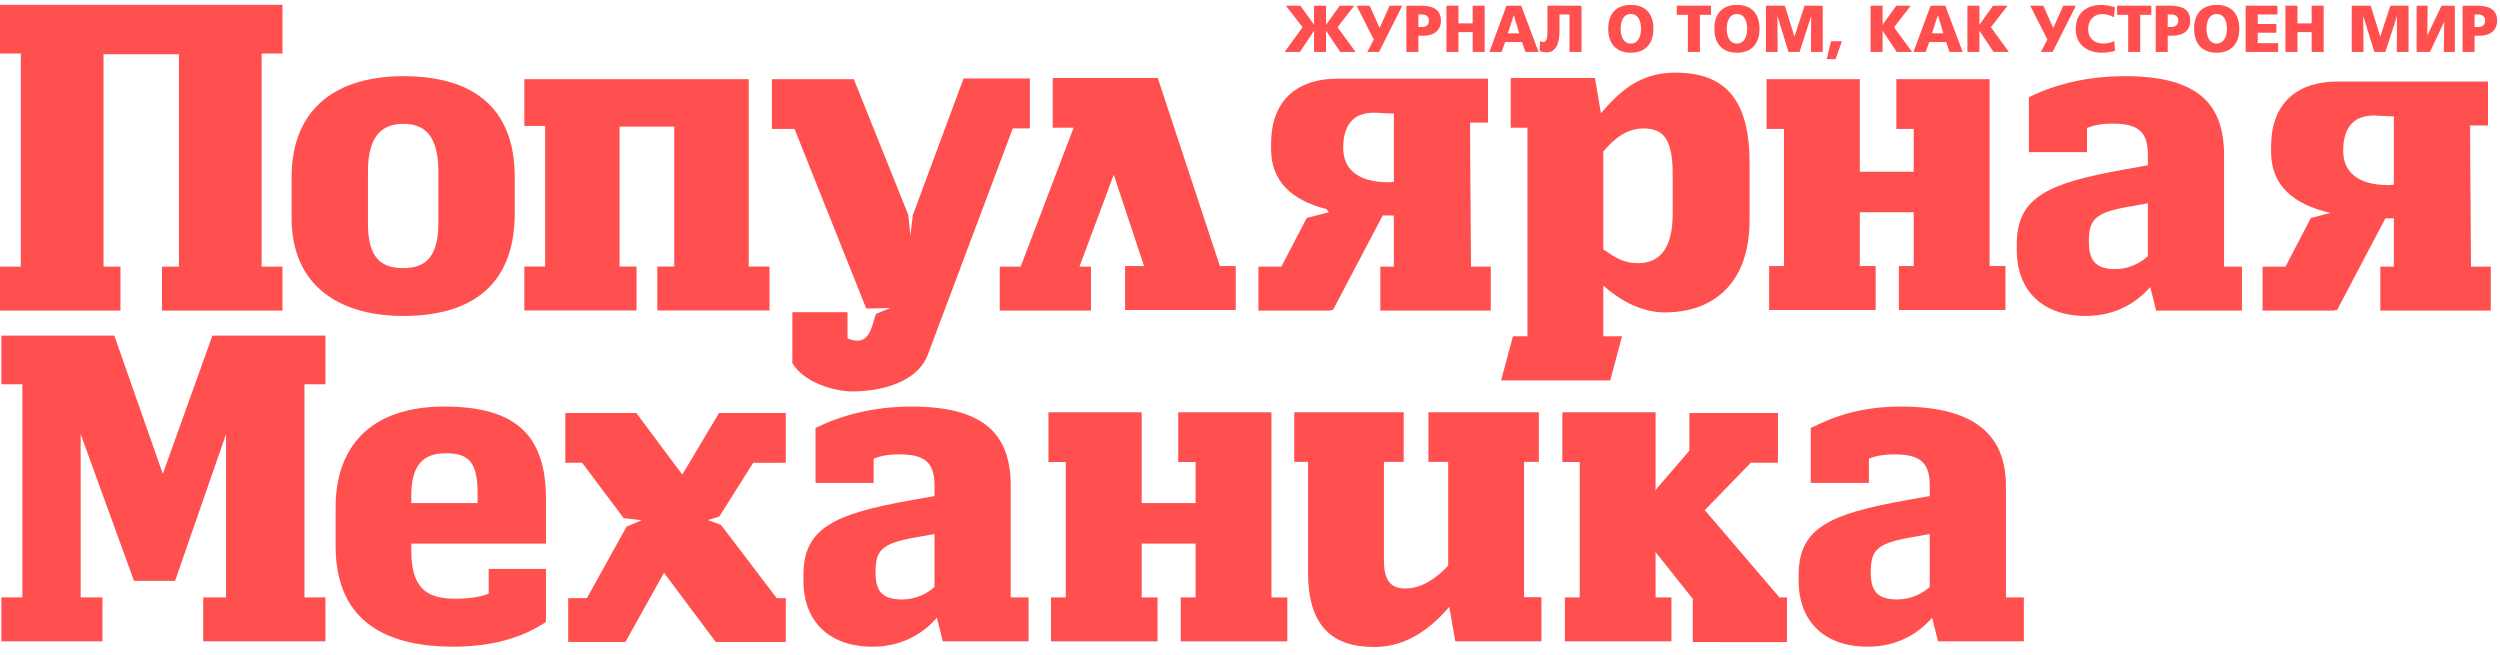
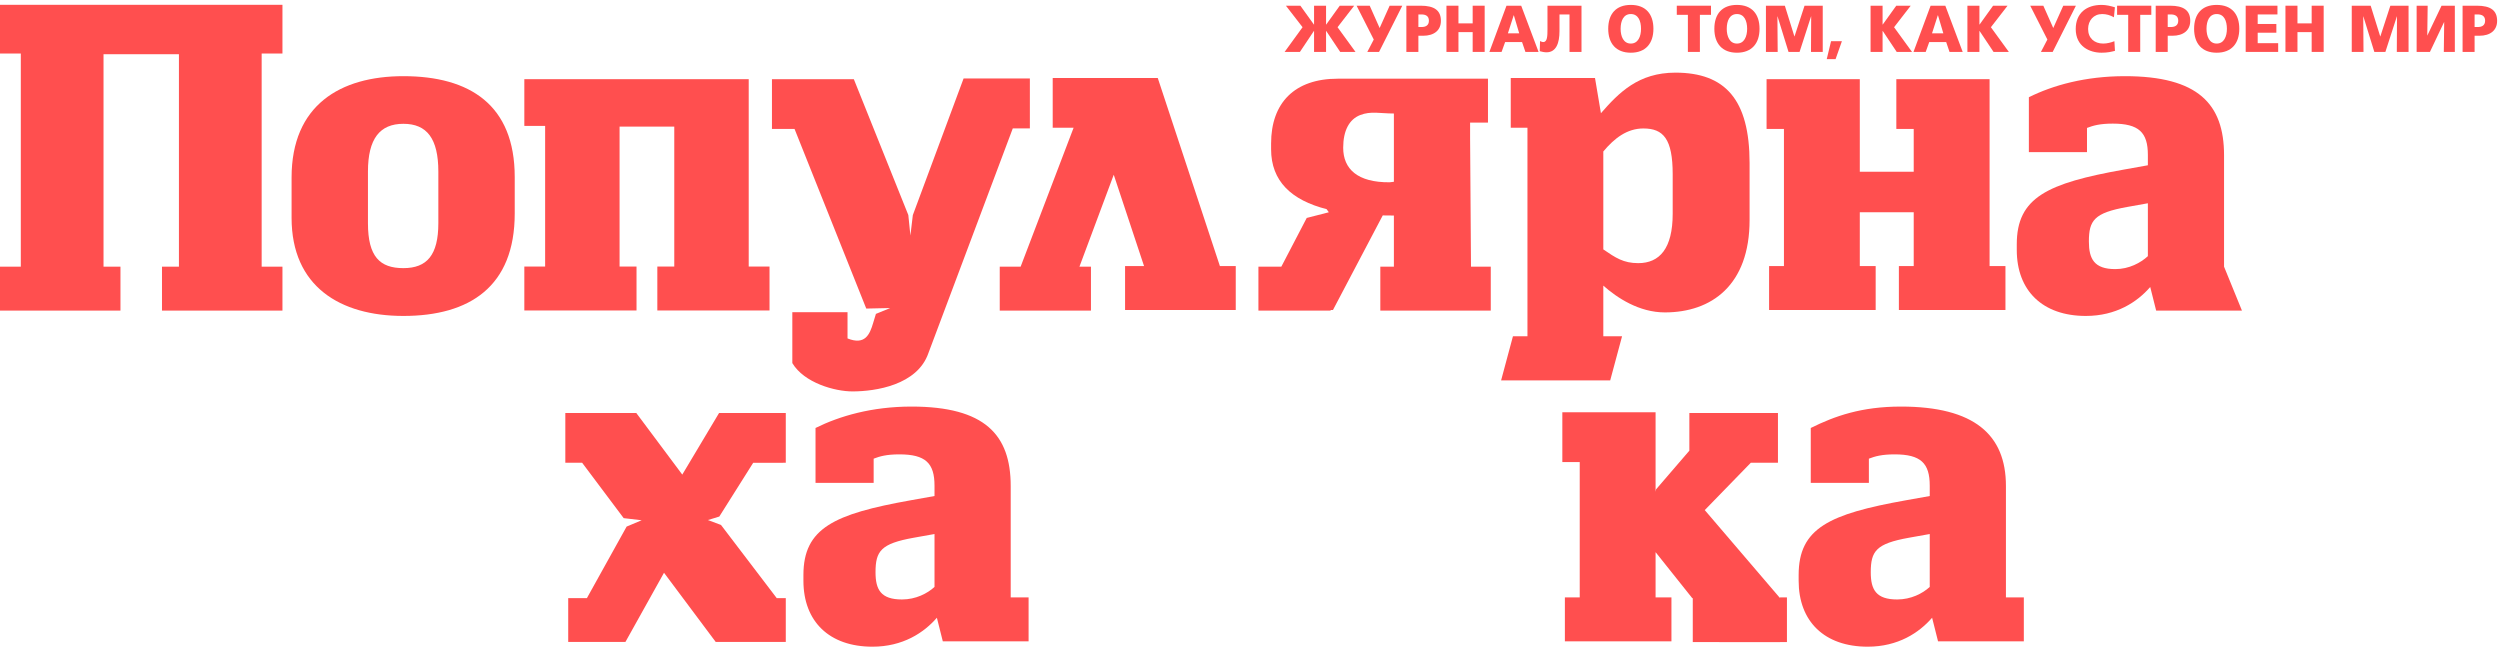
<svg xmlns="http://www.w3.org/2000/svg" width="210px" height="55px" viewBox="0 0 210 55" version="1.1">
  <title>B59C3E97-239D-496B-AA0F-31B681A29D3A</title>
  <desc>Created with sketchtool.</desc>
  <defs />
  <g id="Page-1" stroke="none" stroke-width="1" fill="none" fill-rule="evenodd">
    <g id="IMEDIA.RU_contakty" transform="translate(-262, -650)" fill="#FF4F4F">
      <g id="Group-Copy-3" transform="translate(262, 650)">
        <polygon id="Fill-1" points="112.539 0.479 111.4 2.064 111.389 2.064 111.389 0.479 110.381 0.479 110.381 2.064 110.37 2.064 109.231 0.479 108.016 0.479 109.415 2.286 107.908 4.361 109.193 4.361 110.37 2.598 110.381 2.598 110.381 4.361 111.389 4.361 111.389 2.598 111.4 2.598 112.577 4.361 113.862 4.361 112.354 2.286 113.753 0.479" />
        <g id="Group-87" transform="translate(0, 0.2)">
          <path d="M113.954,0.279 L115.055,0.279 C115.055,0.279 115.895,2.154 115.89,2.154 L116.73,0.279 L117.793,0.279 L115.841,4.161 L114.854,4.161 L115.396,3.121 L113.954,0.279 Z" id="Fill-2" />
          <path d="M118.135,4.161 L119.144,4.161 L119.144,2.804 L119.533,2.804 C120.477,2.804 121.036,2.337 121.036,1.552 C121.036,0.679 120.493,0.279 119.338,0.279 L118.135,0.279 L118.135,4.161 Z M119.144,1.013 L119.403,1.013 C119.751,1.013 120.028,1.141 120.028,1.536 C120.028,1.941 119.751,2.07 119.403,2.07 L119.144,2.07 L119.144,1.013 Z" id="Fill-4" />
          <polygon id="Fill-6" points="121.502 0.279 122.51 0.279 122.51 1.764 123.704 1.764 123.704 0.279 124.712 0.279 124.712 4.161 123.704 4.161 123.704 2.498 122.51 2.498 122.51 4.161 121.502 4.161" />
          <path d="M125.108,4.161 L126.133,4.161 L126.431,3.332 L127.852,3.332 L128.134,4.161 L129.24,4.161 L127.781,0.279 L126.545,0.279 L125.108,4.161 Z M127.613,2.598 L126.664,2.598 L127.152,1.08 L127.163,1.08 L127.613,2.598 Z" id="Fill-8" />
          <path d="M132.846,4.161 L131.838,4.161 L131.838,1.013 L130.997,1.013 L130.997,2.42 C130.997,3.394 130.731,4.194 129.907,4.194 C129.728,4.194 129.522,4.15 129.338,4.1 L129.364,3.249 C129.44,3.282 129.533,3.332 129.636,3.332 C129.977,3.332 129.988,2.815 129.988,2.264 L129.988,0.279 L132.846,0.279 L132.846,4.161 Z" id="Fill-10" />
          <path d="M135.091,2.22 C135.091,3.455 135.752,4.228 136.989,4.228 C138.225,4.228 138.887,3.455 138.887,2.22 C138.887,0.974 138.236,0.212 136.989,0.212 C135.741,0.212 135.091,0.974 135.091,2.22 M136.132,2.22 C136.132,1.547 136.376,0.979 136.989,0.979 C137.602,0.979 137.846,1.547 137.846,2.22 C137.846,2.86 137.602,3.46 136.989,3.46 C136.376,3.46 136.132,2.86 136.132,2.22" id="Fill-12" />
          <polygon id="Fill-14" points="141.782 1.046 140.85 1.046 140.85 0.279 143.724 0.279 143.724 1.046 142.791 1.046 142.791 4.161 141.782 4.161" />
          <path d="M144.006,2.22 C144.006,3.455 144.667,4.228 145.903,4.228 C147.14,4.228 147.801,3.455 147.801,2.22 C147.801,0.974 147.151,0.212 145.903,0.212 C144.656,0.212 144.006,0.974 144.006,2.22 M145.047,2.22 C145.047,1.547 145.291,0.979 145.903,0.979 C146.516,0.979 146.76,1.547 146.76,2.22 C146.76,2.86 146.516,3.46 145.903,3.46 C145.291,3.46 145.047,2.86 145.047,2.22" id="Fill-16" />
          <polygon id="Fill-18" points="148.338 0.279 149.927 0.279 150.729 2.86 150.74 2.86 151.581 0.279 153.11 0.279 153.11 4.161 152.123 4.161 152.139 1.18 152.128 1.18 151.164 4.161 150.236 4.161 149.315 1.18 149.303 1.18 149.325 4.161 148.338 4.161" />
          <polygon id="Fill-20" points="153.809 3.26 154.72 3.26 154.189 4.767 153.446 4.767" />
          <polygon id="Fill-22" points="157.128 0.279 158.137 0.279 158.137 1.864 158.148 1.864 159.286 0.279 160.501 0.279 159.102 2.087 160.609 4.161 159.324 4.161 158.148 2.398 158.137 2.398 158.137 4.161 157.128 4.161" />
          <path d="M160.734,4.161 L161.759,4.161 L162.057,3.332 L163.478,3.332 L163.76,4.161 L164.866,4.161 L163.407,0.279 L162.171,0.279 L160.734,4.161 Z M163.239,2.598 L162.29,2.598 L162.778,1.08 L162.789,1.08 L163.239,2.598 Z" id="Fill-24" />
          <polygon id="Fill-26" points="165.262 0.279 166.271 0.279 166.271 1.864 166.282 1.864 167.42 0.279 168.635 0.279 167.235 2.087 168.743 4.161 167.458 4.161 166.282 2.398 166.271 2.398 166.271 4.161 165.262 4.161" />
          <path d="M170.538,0.279 L171.639,0.279 C171.639,0.279 172.479,2.154 172.474,2.154 L173.314,0.279 L174.377,0.279 L172.425,4.161 L171.438,4.161 L171.98,3.121 L170.538,0.279 Z" id="Fill-28" />
          <path d="M177.657,4.072 C177.37,4.144 177.05,4.228 176.535,4.228 C175.527,4.228 174.361,3.705 174.361,2.237 C174.361,0.885 175.282,0.212 176.529,0.212 C176.914,0.212 177.288,0.301 177.652,0.413 L177.57,1.252 C177.245,1.069 176.931,0.98 176.584,0.98 C175.868,0.98 175.401,1.513 175.401,2.237 C175.401,2.999 175.927,3.46 176.665,3.46 C176.996,3.46 177.332,3.371 177.609,3.26 L177.657,4.072 Z" id="Fill-30" />
          <polygon id="Fill-32" points="178.769 1.046 177.836 1.046 177.836 0.279 180.71 0.279 180.71 1.046 179.778 1.046 179.778 4.161 178.769 4.161" />
          <path d="M181.079,4.161 L182.088,4.161 L182.088,2.804 L182.478,2.804 C183.421,2.804 183.98,2.337 183.98,1.552 C183.98,0.679 183.438,0.279 182.283,0.279 L181.079,0.279 L181.079,4.161 Z M182.088,1.013 L182.348,1.013 C182.695,1.013 182.972,1.141 182.972,1.536 C182.972,1.941 182.695,2.07 182.348,2.07 L182.088,2.07 L182.088,1.013 Z" id="Fill-34" />
          <path d="M184.305,2.22 C184.305,3.455 184.967,4.228 186.203,4.228 C187.44,4.228 188.101,3.455 188.101,2.22 C188.101,0.974 187.45,0.212 186.203,0.212 C184.956,0.212 184.305,0.974 184.305,2.22 M185.347,2.22 C185.347,1.547 185.591,0.979 186.203,0.979 C186.816,0.979 187.06,1.547 187.06,2.22 C187.06,2.86 186.816,3.46 186.203,3.46 C185.591,3.46 185.347,2.86 185.347,2.22" id="Fill-36" />
          <polygon id="Fill-38" points="188.638 0.279 191.306 0.279 191.306 1.013 189.646 1.013 189.646 1.814 191.214 1.814 191.214 2.548 189.646 2.548 189.646 3.427 191.366 3.427 191.366 4.161 188.638 4.161" />
          <polygon id="Fill-40" points="191.978 0.279 192.987 0.279 192.987 1.764 194.18 1.764 194.18 0.279 195.188 0.279 195.188 4.161 194.18 4.161 194.18 2.498 192.987 2.498 192.987 4.161 191.978 4.161" />
          <polygon id="Fill-42" points="197.547 0.279 199.136 0.279 199.939 2.86 199.949 2.86 200.79 0.279 202.319 0.279 202.319 4.161 201.332 4.161 201.348 1.18 201.337 1.18 200.372 4.161 199.444 4.161 198.523 1.18 198.512 1.18 198.534 4.161 197.547 4.161" />
          <polygon id="Fill-44" points="202.997 0.279 203.924 0.279 203.891 2.782 203.897 2.782 205.09 0.279 206.207 0.279 206.207 4.161 205.28 4.161 205.312 1.647 205.307 1.647 204.114 4.161 202.997 4.161" />
          <path d="M206.857,4.161 L207.866,4.161 L207.866,2.804 L208.257,2.804 C209.2,2.804 209.758,2.337 209.758,1.552 C209.758,0.679 209.216,0.279 208.061,0.279 L206.857,0.279 L206.857,4.161 Z M207.866,1.013 L208.127,1.013 C208.474,1.013 208.75,1.141 208.75,1.536 C208.75,1.941 208.474,2.07 208.127,2.07 L207.866,2.07 L207.866,1.013 Z" id="Fill-46" />
          <path d="M140.506,17.754 L140.506,14.442 C140.506,11.46 139.719,10.591 138.043,10.591 C136.683,10.591 135.618,11.397 134.678,12.525 L134.678,20.749 C135.702,21.45 136.369,21.904 137.613,21.904 C139.405,21.904 140.506,20.675 140.506,17.754 Z M134.678,28.045 L136.254,28.045 L135.257,31.754 L126.092,31.754 L127.088,28.045 L128.306,28.045 L128.306,10.531 L126.903,10.531 L126.903,6.351 L133.98,6.351 L134.478,9.309 C135.987,7.582 137.627,5.902 140.736,5.902 C144.916,5.902 146.965,8.16 146.965,13.495 L146.965,18.284 C146.965,23.753 143.77,26.042 139.848,26.042 C137.691,26.042 135.845,24.828 134.678,23.792 L134.678,28.045 Z" id="Fill-48" />
          <polygon id="Fill-50" points="15.03 4.354 15.03 22.2 13.607 22.2 13.607 25.89 23.726 25.89 23.726 22.2 21.979 22.2 21.979 4.296 23.726 4.296 23.726 0.204 -3.93996248e-05 0.204 -3.93996248e-05 4.296 1.748 4.296 1.748 22.2 -3.93996248e-05 22.2 -3.93996248e-05 25.89 10.119 25.89 10.119 22.2 8.696 22.2 8.696 4.354" />
          <path d="M36.821,18.547 L36.821,14.215 C36.821,11.443 35.862,10.2 33.886,10.2 C31.91,10.2 30.908,11.443 30.908,14.215 L30.908,18.547 C30.908,21.363 31.91,22.323 33.886,22.323 C35.862,22.323 36.821,21.228 36.821,18.547 M43.237,14.666 L43.237,17.737 C43.237,23.867 39.456,26.339 33.886,26.339 C28.574,26.339 24.493,23.867 24.493,18.097 L24.493,14.711 C24.493,8.641 28.574,6.198 33.886,6.198 C39.456,6.198 43.237,8.61 43.237,14.666" id="Fill-53" />
-           <path d="M180.421,21.318 L180.421,16.874 L178.674,17.187 C175.91,17.683 175.466,18.31 175.466,20.09 C175.466,21.544 175.91,22.405 177.686,22.405 C178.846,22.405 179.819,21.873 180.421,21.318 M186.82,12.837 L186.82,22.2 L188.324,22.2 L188.324,25.89 L181.117,25.89 L180.619,23.908 C179.525,25.172 177.756,26.339 175.209,26.339 C171.572,26.339 169.409,24.214 169.409,20.798 L169.409,20.318 C169.409,16.377 171.987,15.193 178.402,14.045 L180.421,13.683 L180.421,12.807 C180.421,10.92 179.662,10.184 177.472,10.184 C176.382,10.184 175.825,10.349 175.308,10.545 L175.308,12.581 L170.425,12.581 L170.425,7.967 C172.446,6.962 175.166,6.198 178.487,6.198 C184.644,6.198 186.82,8.537 186.82,12.837" id="Fill-55" />
+           <path d="M180.421,21.318 L180.421,16.874 L178.674,17.187 C175.91,17.683 175.466,18.31 175.466,20.09 C175.466,21.544 175.91,22.405 177.686,22.405 C178.846,22.405 179.819,21.873 180.421,21.318 M186.82,12.837 L186.82,22.2 L188.324,25.89 L181.117,25.89 L180.619,23.908 C179.525,25.172 177.756,26.339 175.209,26.339 C171.572,26.339 169.409,24.214 169.409,20.798 L169.409,20.318 C169.409,16.377 171.987,15.193 178.402,14.045 L180.421,13.683 L180.421,12.807 C180.421,10.92 179.662,10.184 177.472,10.184 C176.382,10.184 175.825,10.349 175.308,10.545 L175.308,12.581 L170.425,12.581 L170.425,7.967 C172.446,6.962 175.166,6.198 178.487,6.198 C184.644,6.198 186.82,8.537 186.82,12.837" id="Fill-55" />
          <path d="M78.499,49.101 L78.499,44.658 L76.752,44.97 C73.988,45.465 73.544,46.093 73.544,47.873 C73.544,49.327 73.988,50.155 75.763,50.155 C76.923,50.155 77.898,49.656 78.499,49.101 M84.899,40.62 L84.899,49.983 L86.402,49.983 L86.402,53.673 L79.196,53.673 L78.698,51.69 C77.603,52.953 75.835,54.122 73.286,54.122 C69.65,54.122 67.487,51.997 67.487,48.581 L67.487,48.101 C67.487,44.16 70.065,42.976 76.479,41.827 L78.499,41.466 L78.499,40.59 C78.499,38.702 77.74,37.967 75.549,37.967 C74.46,37.967 73.902,38.132 73.387,38.328 L73.387,40.363 L68.504,40.363 L68.504,35.75 C70.524,34.747 73.243,33.952 76.565,33.952 C82.723,33.952 84.899,36.32 84.899,40.62" id="Fill-57" />
          <path d="M162.098,49.101 L162.098,44.658 L160.351,44.97 C157.587,45.465 157.144,46.093 157.144,47.873 C157.144,49.327 157.587,50.155 159.364,50.155 C160.523,50.155 161.496,49.656 162.098,49.101 M168.498,40.62 L168.498,49.983 L170.002,49.983 L170.002,53.673 L162.796,53.673 L162.297,51.69 C161.203,52.953 159.435,54.122 156.887,54.122 C153.248,54.122 151.086,51.997 151.086,48.581 L151.086,48.101 C151.086,44.16 153.663,42.976 160.078,41.827 L162.098,41.466 L162.098,40.59 C162.098,38.702 161.34,37.967 159.149,37.967 C158.06,37.967 157.502,38.132 156.986,38.328 L156.986,40.363 L152.104,40.363 L152.104,35.75 C154.124,34.747 156.363,33.952 159.684,33.952 C165.842,33.952 168.498,36.32 168.498,40.62" id="Fill-59" />
-           <polygon id="Fill-61" points="27.336 27.988 27.336 32.078 25.575 32.078 25.575 49.983 27.336 49.983 27.336 53.673 17.07 53.673 17.07 49.983 18.989 49.983 18.989 36.261 14.707 48.592 11.256 48.592 6.775 36.261 6.775 49.983 8.607 49.983 8.607 53.673 0.116 53.673 0.116 49.983 1.878 49.983 1.878 32.078 0.116 32.078 0.116 27.988 9.601 27.988 13.677 39.607 17.842 27.988" />
-           <path d="M34.549,42.059 L40.119,42.059 L40.119,41.236 C40.119,38.568 39.331,37.873 37.442,37.873 C35.666,37.873 34.549,38.747 34.549,41.4 L34.549,42.059 Z M45.861,41.716 L45.861,45.461 L34.549,45.461 L34.549,46.029 C34.549,49.147 35.751,50.093 38.272,50.093 C39.418,50.093 40.448,49.93 41.05,49.661 L41.05,47.591 L45.861,47.591 L45.861,52.041 C44.361,53.056 41.923,54.122 38.1,54.122 C31.785,54.122 28.192,51.499 28.192,45.656 L28.192,42.419 C28.192,37.384 31.055,33.952 37.326,33.952 C43.369,33.952 45.861,36.394 45.861,41.716 Z" id="Fill-63" />
-           <path d="M128.02,49.964 L128.02,38.595 L129.264,38.595 L129.264,34.428 L119.987,34.428 L119.987,38.595 L121.648,38.595 L121.648,47.319 C120.729,48.273 119.513,49.233 118.052,49.233 C116.812,49.233 116.248,48.56 116.248,46.85 L116.248,38.595 L117.91,38.595 L117.91,34.428 L108.716,34.428 L108.716,38.595 L109.876,38.595 L109.876,47.875 C109.876,52.37 111.882,54.149 115.433,54.149 C118.096,54.149 120.159,52.637 121.739,50.769 L122.244,53.67 L129.48,53.67 L129.48,49.964 L128.02,49.964 Z" id="Fill-65" />
-           <polygon id="Fill-67" points="106.803 49.983 106.803 34.431 98.971 34.431 98.971 38.613 100.431 38.613 100.431 42.059 95.902 42.059 95.902 34.431 88.07 34.431 88.07 38.613 89.53 38.613 89.53 49.983 88.284 49.983 88.284 53.673 97.235 53.673 97.235 49.983 95.902 49.983 95.902 45.461 100.431 45.461 100.431 49.983 99.185 49.983 99.185 53.673 108.136 53.673 108.136 49.983" />
          <polygon id="Fill-69" points="143.2 42.648 147.07 38.669 149.348 38.672 149.348 34.491 148.393 34.491 144.631 34.491 141.906 34.491 141.906 37.656 139.108 40.907 139.069 41.106 139.069 34.431 131.236 34.431 131.236 38.613 132.697 38.613 132.697 49.983 131.45 49.983 131.45 53.673 140.401 53.673 140.401 49.983 139.069 49.983 139.069 46.181 142.148 50.043 142.193 50.043 142.193 53.733 149.525 53.733 149.525 50.043" />
          <polyline id="Fill-71" points="144.412 53.733 150.103 53.733 150.103 49.983 149.538 49.983" />
          <polygon id="Fill-73" points="167.125 22.15 167.125 6.45 159.292 6.45 159.292 10.631 160.752 10.631 160.752 14.226 156.223 14.226 156.223 6.45 148.392 6.45 148.392 10.631 149.851 10.631 149.851 22.15 148.604 22.15 148.604 25.84 157.556 25.84 157.556 22.15 156.223 22.15 156.223 17.629 160.752 17.629 160.752 22.15 159.506 22.15 159.506 25.84 168.458 25.84 168.458 22.15" />
          <polygon id="Fill-75" points="62.892 22.19 62.892 6.451 44.044 6.451 44.044 10.376 45.791 10.376 45.791 22.19 44.044 22.19 44.044 25.88 53.468 25.88 53.468 22.19 52.044 22.19 52.044 10.435 56.639 10.435 56.639 22.19 55.216 22.19 55.216 25.88 64.64 25.88 64.64 22.19" />
          <path d="M80.941,6.392 L76.678,17.868 L76.474,19.582 L76.299,17.863 L71.722,6.451 L64.844,6.451 L64.844,10.631 L66.742,10.631 L72.766,25.72 L74.78,25.675 L73.577,26.166 L73.346,26.924 C73.056,27.92 72.65,28.812 71.192,28.228 L71.192,26.022 L66.555,26.022 L66.555,30.299 C67.547,31.964 70.122,32.679 71.606,32.679 C73.552,32.679 77.057,32.143 77.984,29.466 L85.074,10.584 L86.509,10.584 L86.509,6.392 L80.941,6.392 Z" id="Fill-77" />
-           <path d="M200.732,15.35 C198.028,15.372 196.829,14.228 196.829,12.448 C196.829,10.994 197.347,10.065 198.246,9.707 C199.146,9.349 199.941,9.574 201.087,9.574 L201.087,15.307 L200.732,15.35 Z M207.565,22.2 L207.488,11.324 L207.488,10.339 L208.991,10.339 L208.991,6.649 L201.785,6.649 L196.375,6.649 C192.737,6.649 190.772,8.68 190.772,12.097 L190.772,12.577 C190.772,15.345 192.599,16.965 195.763,17.684 L194.114,18.107 L191.979,22.2 L190.056,22.2 L190.056,25.89 L196.121,25.89 L196.121,25.841 L196.318,25.839 L200.372,18.135 C200.402,18.135 200.431,18.137 200.46,18.137 L201.087,18.142 L201.087,22.2 L199.947,22.2 L199.947,25.89 L209.226,25.89 L209.226,22.2 L207.565,22.2 Z" id="Fill-79" />
          <path d="M116.732,15.112 C114.028,15.134 112.828,13.99 112.828,12.21 C112.828,10.755 113.346,9.826 114.244,9.469 C115.145,9.111 115.94,9.335 117.087,9.335 L117.087,15.069 L116.732,15.112 Z M123.564,22.2 L123.488,11.38 L123.488,10.101 L124.99,10.101 L124.99,6.41 L117.784,6.41 L112.374,6.41 C108.738,6.41 106.772,8.443 106.772,11.858 L106.772,12.338 C106.772,15.011 108.473,16.613 111.435,17.369 L111.621,17.631 L109.765,18.107 L107.632,22.2 L105.707,22.2 L105.707,25.89 L111.773,25.89 L111.773,25.841 L111.969,25.839 L116.151,17.894 C116.254,17.895 116.354,17.899 116.46,17.899 L117.087,17.904 L117.087,22.2 L115.947,22.2 L115.947,25.89 L125.225,25.89 L125.225,22.2 L123.564,22.2 Z" id="Fill-81" />
          <polygon id="Fill-83" points="102.471 22.15 97.252 6.351 97.083 6.351 96.589 6.351 94.85 6.351 93.275 6.351 91.777 6.351 88.427 6.351 88.427 10.531 90.183 10.531 85.733 22.2 83.978 22.2 83.978 25.89 91.64 25.89 91.64 22.2 90.673 22.2 93.555 14.479 96.1 22.15 94.506 22.15 94.506 25.84 103.803 25.84 103.803 22.15" />
          <polygon id="Fill-85" points="66.006 38.672 66.006 34.491 60.402 34.491 57.312 39.666 53.448 34.491 47.487 34.491 47.487 38.672 48.9 38.672 52.389 43.324 53.902 43.501 52.637 44.033 49.299 50.043 47.73 50.043 47.73 53.725 52.535 53.725 55.777 47.912 60.121 53.725 66.006 53.725 66.006 50.043 65.246 50.043 60.564 43.896 59.465 43.484 60.421 43.191 63.266 38.677" />
        </g>
      </g>
    </g>
  </g>
</svg>